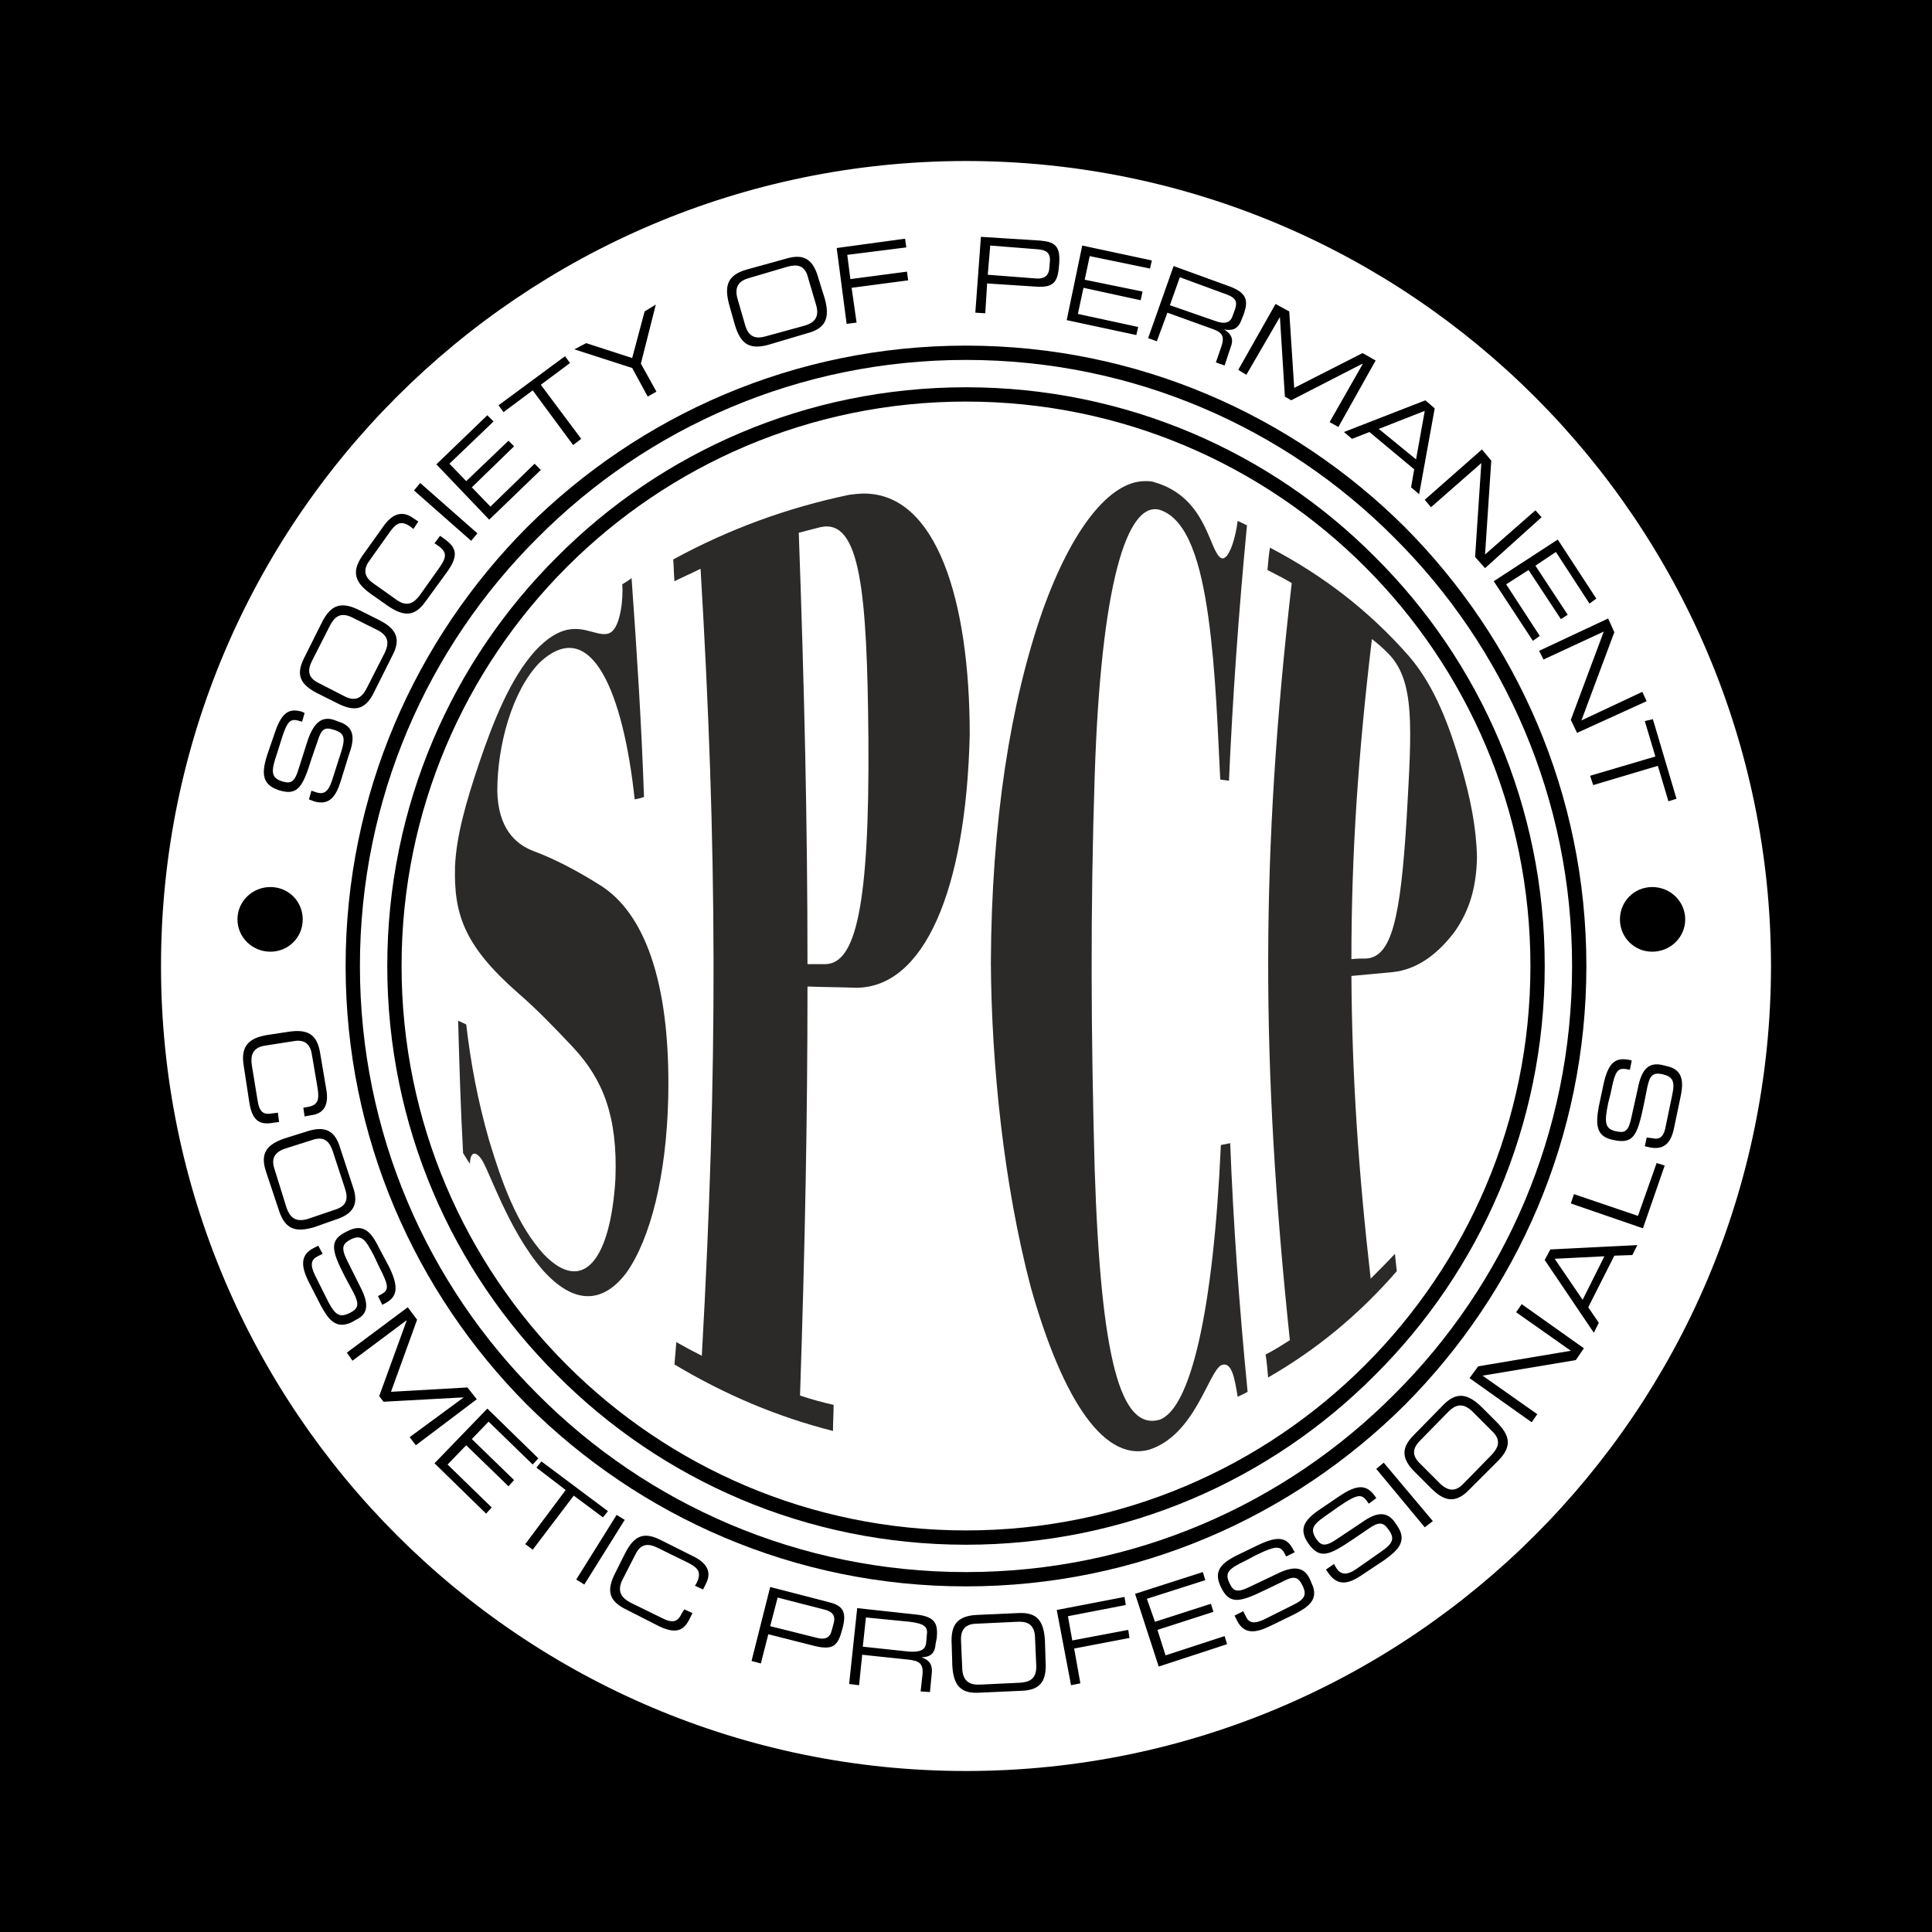
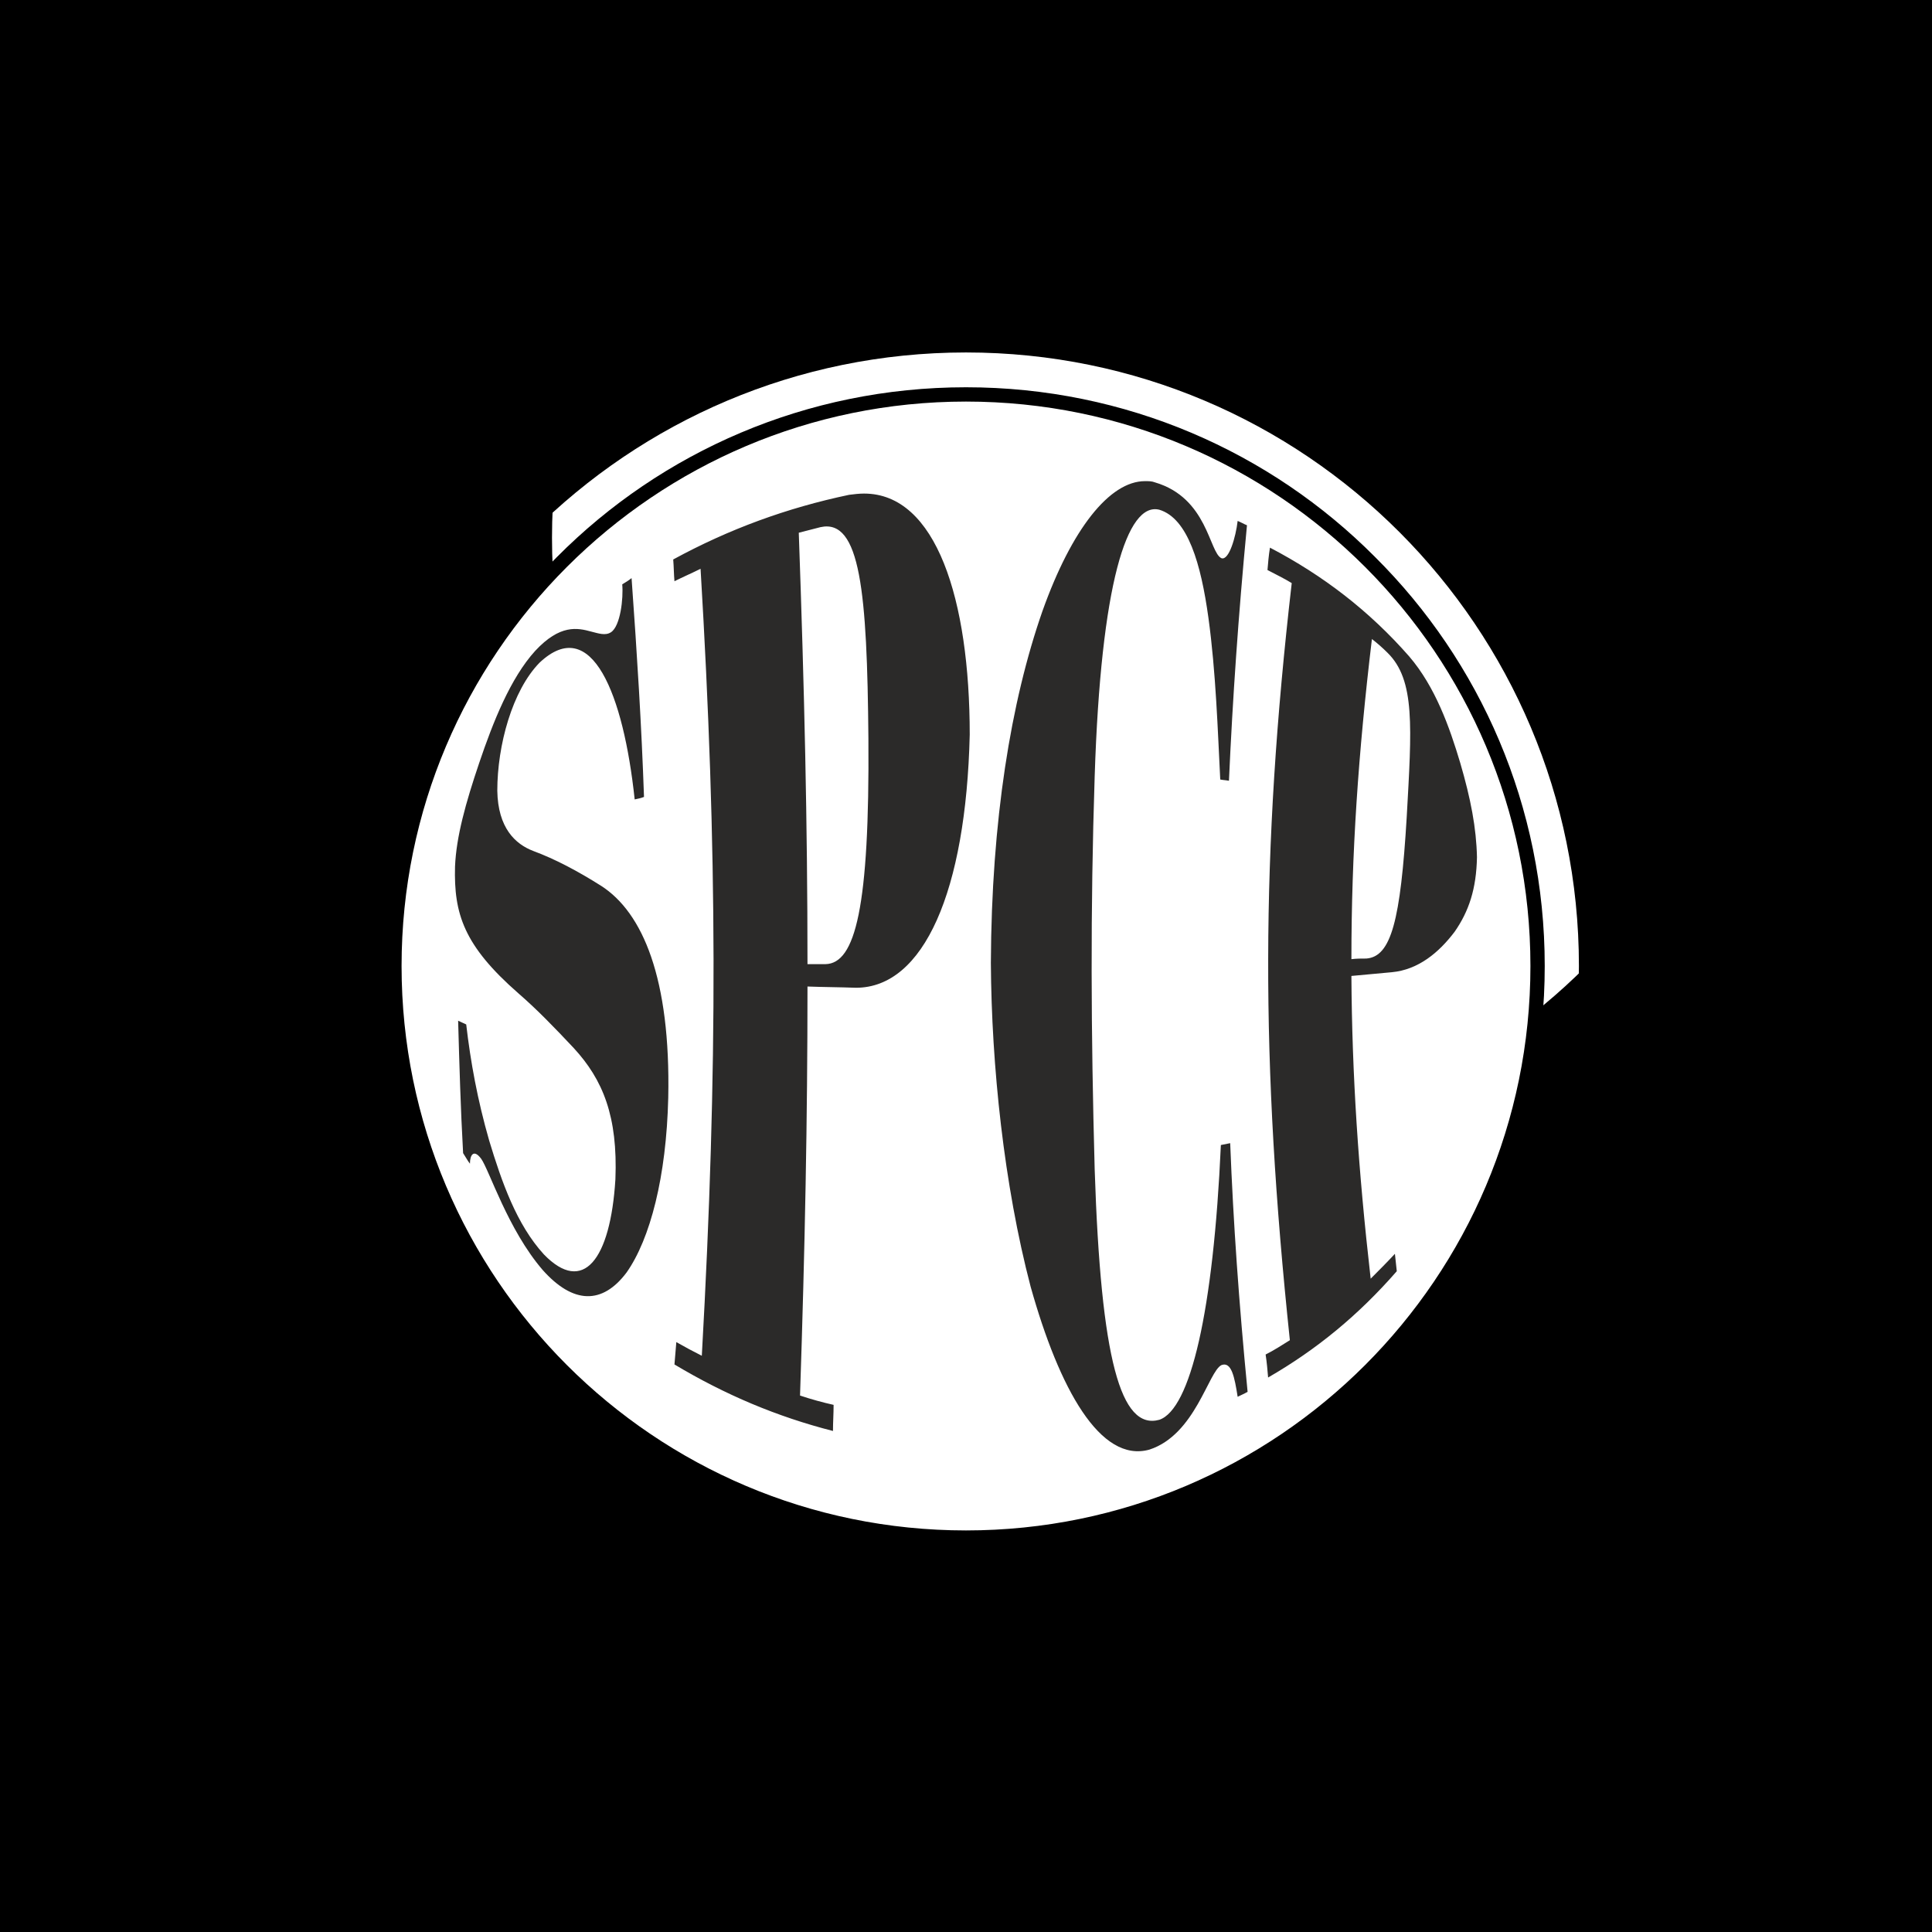
<svg xmlns="http://www.w3.org/2000/svg" xml:space="preserve" width="600px" height="600px" version="1.1" style="shape-rendering:geometricPrecision; text-rendering:geometricPrecision; image-rendering:optimizeQuality; fill-rule:evenodd; clip-rule:evenodd" viewBox="0 0 31.08 31.08">
  <defs>
    <style type="text/css">
   
    .fil4 {fill:#2B2A29}
    .fil0 {fill:black}
    .fil3 {fill:white}
    .fil2 {fill:black;fill-rule:nonzero}
    .fil1 {fill:white;fill-rule:nonzero}
   
  </style>
  </defs>
  <g id="Layer_x0020_1">
    <g id="_3045926769248">
      <rect class="fil0" width="31.08" height="31.08" />
      <g>
-         <path class="fil1" d="M28.49 15.55c-0.01,7.14 -5.8,12.94 -12.95,12.94l0 0c-7.15,0 -12.95,-5.8 -12.95,-12.95 0,-7.15 5.79,-12.94 12.94,-12.95l0.02 0c7.14,0.01 12.93,5.8 12.94,12.94l0 0.02z" />
        <path class="fil1" d="M25.4 15.54c0,5.45 -4.41,9.86 -9.86,9.86 -5.45,0 -9.87,-4.41 -9.87,-9.86 0,-5.45 4.42,-9.87 9.87,-9.87 5.45,0 9.86,4.42 9.86,9.87z" />
-         <path class="fil2" d="M25.52 15.54c0,2.76 -1.12,5.25 -2.92,7.06 -1.81,1.8 -4.3,2.92 -7.06,2.92 -2.76,0 -5.25,-1.12 -7.06,-2.92 -1.8,-1.81 -2.92,-4.3 -2.92,-7.06 0,-2.76 1.12,-5.25 2.92,-7.06 1.81,-1.8 4.3,-2.92 7.06,-2.92 2.76,0 5.25,1.12 7.06,2.92 1.8,1.81 2.92,4.3 2.92,7.06zm-3.09 6.89c1.77,-1.76 2.86,-4.2 2.86,-6.89 0,-2.69 -1.09,-5.13 -2.86,-6.89 -1.76,-1.77 -4.2,-2.86 -6.89,-2.86 -2.69,0 -5.13,1.09 -6.89,2.86 -1.77,1.76 -2.86,4.2 -2.86,6.89 0,2.69 1.09,5.13 2.86,6.89 1.76,1.77 4.2,2.86 6.89,2.86 2.69,0 5.13,-1.09 6.89,-2.86z" />
+         <path class="fil2" d="M25.52 15.54c0,2.76 -1.12,5.25 -2.92,7.06 -1.81,1.8 -4.3,2.92 -7.06,2.92 -2.76,0 -5.25,-1.12 -7.06,-2.92 -1.8,-1.81 -2.92,-4.3 -2.92,-7.06 0,-2.76 1.12,-5.25 2.92,-7.06 1.81,-1.8 4.3,-2.92 7.06,-2.92 2.76,0 5.25,1.12 7.06,2.92 1.8,1.81 2.92,4.3 2.92,7.06zc1.77,-1.76 2.86,-4.2 2.86,-6.89 0,-2.69 -1.09,-5.13 -2.86,-6.89 -1.76,-1.77 -4.2,-2.86 -6.89,-2.86 -2.69,0 -5.13,1.09 -6.89,2.86 -1.77,1.76 -2.86,4.2 -2.86,6.89 0,2.69 1.09,5.13 2.86,6.89 1.76,1.77 4.2,2.86 6.89,2.86 2.69,0 5.13,-1.09 6.89,-2.86z" />
        <path class="fil3" d="M6.34 15.54c0,5.08 4.12,9.19 9.2,9.19l0 0c5.08,0 9.19,-4.11 9.19,-9.19 0,-5.08 -4.11,-9.2 -9.19,-9.2l0 0c-5.08,0 -9.2,4.12 -9.2,9.2l0 0z" />
        <path class="fil2" d="M24.85 15.54c0,2.57 -1.04,4.9 -2.73,6.58 -1.68,1.69 -4.01,2.73 -6.58,2.73 -2.57,0 -4.9,-1.04 -6.58,-2.73 -1.69,-1.68 -2.73,-4.01 -2.73,-6.58 0,-2.57 1.04,-4.9 2.73,-6.58 1.68,-1.69 4.01,-2.73 6.58,-2.73 2.57,0 4.9,1.04 6.58,2.73 1.69,1.68 2.73,4.01 2.73,6.58zm-2.89 6.42c1.64,-1.64 2.66,-3.91 2.66,-6.42 0,-2.51 -1.02,-4.78 -2.66,-6.42 -1.64,-1.64 -3.91,-2.66 -6.42,-2.66 -2.51,0 -4.78,1.02 -6.42,2.66 -1.64,1.64 -2.66,3.91 -2.66,6.42 0,2.51 1.02,4.78 2.66,6.42 1.64,1.64 3.91,2.66 6.42,2.66 2.51,0 4.78,-1.02 6.42,-2.66z" />
        <path class="fil4" d="M20.39 9.17c0.13,0.07 0.26,0.13 0.39,0.21l0 0c-0.5,4.35 -0.5,7.71 -0.03,12.18l0 0c-0.13,0.08 -0.25,0.16 -0.39,0.23l0 0c0.02,0.13 0.03,0.25 0.04,0.37l0 0c0.78,-0.45 1.45,-1 2.07,-1.71l0 0c-0.01,-0.1 -0.02,-0.18 -0.03,-0.28l0 0c-0.13,0.14 -0.26,0.27 -0.39,0.4l0 0c-0.2,-1.75 -0.3,-3.28 -0.31,-4.87l0 0c0.22,-0.02 0.43,-0.04 0.65,-0.06l0 0c0.43,-0.04 0.76,-0.32 1.01,-0.65l0 0c0.23,-0.33 0.35,-0.69 0.36,-1.2 -0.01,-0.47 -0.1,-0.94 -0.27,-1.52l0 0c-0.17,-0.57 -0.4,-1.22 -0.82,-1.71l0 0c-0.64,-0.73 -1.38,-1.3 -2.24,-1.75l0 0c-0.02,0.12 -0.03,0.24 -0.04,0.36zm1.68 1.11c0.09,0.07 0.17,0.14 0.25,0.22l0 0c0.45,0.44 0.39,1.2 0.31,2.64l0 0c-0.1,1.67 -0.25,2.25 -0.65,2.28l0 0c-0.08,0 -0.16,0 -0.24,0.01l0 0c0,-1.7 0.11,-3.31 0.33,-5.15l0 0zm-5.3 -0.45c-0.51,1.46 -0.82,3.37 -0.83,5.66l0 0c0.01,1.65 0.21,3.57 0.64,5.21l0 0c0.46,1.64 1.12,2.84 1.91,2.62l0 0c0.74,-0.24 0.95,-1.26 1.16,-1.36l0 0c0.16,-0.06 0.21,0.19 0.26,0.51l0 0c0.06,-0.03 0.11,-0.05 0.16,-0.08 -0.14,-1.44 -0.23,-2.72 -0.28,-4l0 0c-0.05,0.01 -0.1,0.02 -0.15,0.03l0 0c-0.12,2.68 -0.49,4.25 -0.99,4.42l0 0c-0.62,0.17 -0.94,-0.96 -1.04,-4.03l0 0c-0.06,-2.2 -0.07,-4.17 0,-6.32l0 0c0.1,-3.1 0.52,-4.42 1.04,-4.29l0 0c0.46,0.14 0.67,0.87 0.79,1.74l0 0c0.12,0.87 0.15,1.82 0.19,2.6l0 0c0.05,0.01 0.09,0.01 0.14,0.02l0 0c0.06,-1.33 0.15,-2.64 0.29,-4.11l0 0c-0.05,-0.02 -0.1,-0.05 -0.15,-0.07l0 0c-0.03,0.26 -0.14,0.64 -0.26,0.6l0 0c-0.2,-0.09 -0.22,-0.97 -1.07,-1.22l0 0c-0.05,-0.02 -0.1,-0.02 -0.16,-0.02l0 0c-0.57,0 -1.18,0.77 -1.65,2.09l0 0zm-2.87 -1.89l0 0c-0.08,0 -0.16,0.01 -0.24,0.02 -1,0.21 -1.93,0.55 -2.83,1.04l0 0c0.01,0.12 0.01,0.24 0.02,0.35l0 0c0.14,-0.07 0.28,-0.13 0.42,-0.2l0 0c0.27,4.53 0.28,8.01 0.02,12.66l0 0c-0.14,-0.07 -0.27,-0.14 -0.41,-0.22l0 0c-0.01,0.12 -0.02,0.24 -0.03,0.36l0 0c0.82,0.49 1.65,0.84 2.55,1.07l0 0c0,-0.14 0.01,-0.27 0.01,-0.42l0 0c-0.18,-0.04 -0.36,-0.09 -0.54,-0.15l0 0c0.08,-2.4 0.12,-4.46 0.12,-6.58l0 0c0.26,0.01 0.51,0.01 0.78,0.02l0 0c1.09,0 1.77,-1.55 1.83,-4.07l0 0c0,-2.18 -0.54,-3.88 -1.7,-3.88zm-0.91 7.57c0,-2.26 -0.05,-4.41 -0.14,-6.94l0 0c0.12,-0.03 0.23,-0.06 0.35,-0.09l0 0c0.64,-0.14 0.75,1.04 0.77,3.4l0 0c0.02,2.72 -0.21,3.62 -0.69,3.63l0 0c-0.1,0 -0.19,0 -0.29,0l0 0zm-2.98 -6.11c0.02,0.23 -0.03,0.67 -0.18,0.77l0 0c-0.09,0.06 -0.2,0.02 -0.32,-0.01l0 0c-0.22,-0.06 -0.5,-0.12 -0.9,0.31l0 0c-0.4,0.44 -0.68,1.15 -0.9,1.8l0 0c-0.22,0.65 -0.37,1.19 -0.39,1.67l0 0c-0.02,0.76 0.14,1.27 1.02,2.04l0 0c0.3,0.26 0.58,0.55 0.89,0.88l0 0c0.47,0.51 0.71,1.1 0.67,2.11l0 0c-0.08,1.3 -0.52,1.86 -1.15,1.21l0 0c-0.44,-0.48 -0.68,-1.17 -0.88,-1.83l0 0c-0.19,-0.66 -0.3,-1.27 -0.37,-1.87l0 0c-0.04,-0.02 -0.09,-0.04 -0.13,-0.06l0 0c0.02,0.72 0.04,1.41 0.08,2.13l0 0c0.04,0.06 0.07,0.12 0.11,0.17l0 0c0,-0.14 0.06,-0.24 0.18,-0.08l0 0c0.13,0.18 0.43,1.14 0.99,1.79l0 0c0.49,0.55 0.96,0.56 1.35,0.04l0 0c0.38,-0.54 0.64,-1.54 0.67,-2.81l0 0c0.04,-1.92 -0.41,-2.98 -1.08,-3.41l0 0c-0.38,-0.24 -0.74,-0.43 -1.09,-0.56l0 0c-0.29,-0.11 -0.57,-0.37 -0.58,-0.97l0 0c0,-0.73 0.24,-1.61 0.68,-2.06l0 0c0.84,-0.79 1.35,0.51 1.53,2.2l0 0c0.05,-0.01 0.1,-0.02 0.15,-0.04l0 0c-0.04,-1.15 -0.11,-2.27 -0.2,-3.52 -0.05,0.04 -0.1,0.07 -0.15,0.1l0 0z" />
        <path class="fil2" d="M4.97 12.86l0.04 -0.14 0.09 0.03c0.11,0.03 0.18,-0.01 0.24,-0.19l0.15 -0.47c0.07,-0.22 0.05,-0.3 -0.12,-0.35 -0.15,-0.05 -0.2,-0.01 -0.26,0.18l-0.1 0.29c-0.14,0.45 -0.22,0.6 -0.53,0.5 -0.26,-0.09 -0.28,-0.26 -0.18,-0.57l0.11 -0.32c0.12,-0.37 0.24,-0.43 0.45,-0.37l0.04 0.02 -0.04 0.14c-0.19,-0.06 -0.23,-0.05 -0.35,0.34l-0.05 0.16c-0.1,0.29 -0.11,0.4 0.08,0.46 0.14,0.04 0.2,0.02 0.27,-0.22l0.14 -0.44c0.1,-0.29 0.23,-0.39 0.42,-0.33l0.08 0.03c0.29,0.09 0.24,0.32 0.16,0.54l-0.13 0.42c-0.07,0.22 -0.17,0.4 -0.43,0.32l-0.08 -0.03zm0.69 -2.93c-0.19,-0.09 -0.28,0 -0.35,0.13l-0.29 0.57c-0.07,0.14 -0.08,0.27 0.11,0.36l0.41 0.21c0.19,0.1 0.29,0.01 0.36,-0.13l0.29 -0.57c0.06,-0.13 0.08,-0.26 -0.11,-0.36l-0.42 -0.21zm-0.54 1.23c-0.28,-0.14 -0.37,-0.29 -0.23,-0.57l0.3 -0.6c0.15,-0.28 0.32,-0.31 0.6,-0.17l0.3 0.15c0.28,0.14 0.37,0.3 0.22,0.58l-0.3 0.6c-0.14,0.28 -0.32,0.3 -0.59,0.16l-0.3 -0.15zm0.84 -1.61c-0.25,-0.18 -0.31,-0.35 -0.13,-0.61l0.35 -0.49c0.17,-0.23 0.33,-0.21 0.46,-0.12l0.09 0.06 -0.08 0.12 -0.05 -0.04c-0.17,-0.12 -0.25,-0.02 -0.33,0.09l-0.32 0.45c-0.09,0.12 -0.12,0.25 0.05,0.37l0.38 0.27c0.17,0.12 0.28,0.05 0.37,-0.07l0.32 -0.45c0.12,-0.17 0.12,-0.25 -0.02,-0.35l-0.06 -0.04 0.09 -0.12 0.07 0.05c0.18,0.13 0.24,0.25 0.05,0.52l-0.35 0.48c-0.18,0.26 -0.36,0.25 -0.62,0.07l-0.27 -0.19zm0.7 -1.66l0.1 -0.12 0.92 0.81 -0.1 0.12 -0.92 -0.81zm0.36 -0.42l0.82 -0.79 0.1 0.1 -0.71 0.68 0.27 0.28 0.68 -0.65 0.09 0.09 -0.68 0.66 0.3 0.31 0.71 -0.69 0.1 0.1 -0.83 0.8 -0.85 -0.89zm1.55 -1.19l-0.47 0.35 -0.08 -0.11 1.07 -0.79 0.08 0.11 -0.47 0.35 0.65 0.87 -0.13 0.1 -0.65 -0.88zm1.6 -0.36l-0.93 -0.3 0.19 -0.1 0.74 0.24 0.2 -0.75 0.18 -0.11 -0.24 0.95 0.25 0.45 -0.14 0.08 -0.25 -0.46zm2.83 -1.45c-0.05,-0.21 -0.18,-0.22 -0.33,-0.18l-0.61 0.18c-0.15,0.04 -0.25,0.12 -0.2,0.32l0.13 0.45c0.06,0.2 0.19,0.21 0.33,0.17l0.62 -0.17c0.14,-0.04 0.25,-0.12 0.19,-0.33l-0.13 -0.44zm-1.27 0.43c-0.08,-0.3 -0.03,-0.47 0.27,-0.56l0.65 -0.18c0.3,-0.09 0.44,0.03 0.52,0.33l0.1 0.32c0.08,0.3 0.02,0.47 -0.28,0.55l-0.64 0.19c-0.31,0.08 -0.44,-0.03 -0.53,-0.33l-0.09 -0.32zm1.73 -0.91l1.1 -0.15 0.02 0.14 -0.95 0.12 0.05 0.39 0.91 -0.12 0.02 0.14 -0.91 0.12 0.08 0.56 -0.16 0.02 -0.16 -1.22zm3.43 0.21c0.01,-0.14 -0.07,-0.18 -0.2,-0.19l-0.76 -0.06 -0.04 0.47 0.78 0.06c0.12,0.01 0.2,-0.04 0.21,-0.16l0.01 -0.12zm-1.11 -0.39l0.95 0.06c0.22,0.02 0.33,0.07 0.31,0.36 -0.02,0.27 -0.05,0.41 -0.39,0.38l-0.77 -0.05 -0.03 0.48 -0.16 -0.01 0.09 -1.22zm1.63 0.14l1.12 0.24 -0.03 0.13 -0.97 -0.2 -0.08 0.38 0.93 0.19 -0.03 0.14 -0.92 -0.2 -0.09 0.42 0.97 0.21 -0.03 0.13 -1.12 -0.24 0.25 -1.2zm2.13 1.21c0.16,0.06 0.25,0.04 0.29,-0.08l0.04 -0.11c0.04,-0.13 0.01,-0.19 -0.21,-0.26l-0.68 -0.25 -0.16 0.45 0.72 0.25zm-0.66 -0.88l0.88 0.32c0.31,0.11 0.32,0.24 0.25,0.45l-0.04 0.1c-0.06,0.16 -0.16,0.17 -0.28,0.15l0 0c0.14,0.08 0.15,0.18 0.11,0.28l-0.1 0.3 -0.14 -0.05 0.09 -0.26c0.06,-0.18 -0.01,-0.23 -0.15,-0.28l-0.72 -0.26 -0.17 0.46 -0.14 -0.05 0.41 -1.16zm1.64 0.61l0.22 0.12 0.08 1.23 1.1 -0.56 0.21 0.12 -0.6 1.07 -0.14 -0.08 0.53 -0.93 0 -0.01 -1.15 0.59 -0.1 -0.06 -0.08 -1.28 0 0 -0.54 0.93 -0.13 -0.08 0.6 -1.06zm2.4 1.72l-0.74 0.29 0.6 0.49 0.14 -0.78zm0.01 -0.17l0.15 0.13 -0.25 1.38 -0.13 -0.11 0.05 -0.29 -0.72 -0.6 -0.28 0.11 -0.13 -0.11 1.31 -0.51zm0.91 0.79l0.15 0.18 -0.1 1.51 0.81 -0.71 0.1 0.11 -0.91 0.82 -0.16 -0.18 0.1 -1.51 -0.81 0.71 -0.1 -0.12 0.92 -0.81zm1.22 1.45l0.62 0.95 -0.11 0.08 -0.54 -0.83 -0.33 0.22 0.52 0.79 -0.11 0.07 -0.52 -0.79 -0.36 0.23 0.54 0.83 -0.11 0.08 -0.63 -0.96 1.03 -0.67zm0.81 1.27l0.1 0.22 -0.53 1.42 0.98 -0.46 0.07 0.15 -1.12 0.51 -0.1 -0.21 0.53 -1.42 -0.97 0.45 -0.07 -0.14 1.11 -0.52zm0.76 2.22l-0.17 -0.57 0.13 -0.03 0.38 1.28 -0.13 0.04 -0.17 -0.57 -1.04 0.31 -0.05 -0.15 1.05 -0.31zm0.48 2.62c0,0.29 -0.24,0.52 -0.53,0.52 -0.29,0 -0.52,-0.23 -0.52,-0.52 0,-0.29 0.23,-0.52 0.52,-0.52 0.29,0 0.53,0.23 0.53,0.52zm-22.48 1.81c0.31,-0.05 0.47,0.03 0.52,0.34l0.1 0.59c0.05,0.29 -0.08,0.39 -0.24,0.41l-0.11 0.02 -0.02 -0.14 0.06 -0.01c0.2,-0.03 0.19,-0.15 0.17,-0.3l-0.09 -0.53c-0.02,-0.15 -0.09,-0.27 -0.3,-0.23l-0.45 0.07c-0.21,0.03 -0.24,0.16 -0.22,0.31l0.09 0.55c0.03,0.21 0.09,0.26 0.25,0.23l0.08 -0.01 0.02 0.15 -0.08 0.01c-0.22,0.04 -0.35,-0.01 -0.4,-0.33l-0.09 -0.59c-0.05,-0.31 0.08,-0.44 0.38,-0.49l0.33 -0.05zm0.76 2.86c0.2,-0.06 0.21,-0.19 0.16,-0.34l-0.2 -0.61c-0.05,-0.14 -0.13,-0.24 -0.33,-0.17l-0.44 0.14c-0.2,0.07 -0.21,0.2 -0.16,0.34l0.19 0.61c0.05,0.14 0.13,0.24 0.34,0.18l0.44 -0.15zm-0.48 -1.25c0.29,-0.1 0.47,-0.05 0.56,0.25l0.21 0.64c0.1,0.29 -0.01,0.44 -0.31,0.53l-0.31 0.11c-0.3,0.09 -0.47,0.04 -0.57,-0.26l-0.21 -0.63c-0.1,-0.3 0.01,-0.44 0.31,-0.54l0.32 -0.1zm0.21 1.83l0.07 0.13 -0.08 0.04c-0.1,0.05 -0.13,0.13 -0.04,0.31l0.22 0.44c0.11,0.2 0.18,0.24 0.34,0.16 0.14,-0.07 0.15,-0.14 0.06,-0.32l-0.14 -0.26c-0.22,-0.43 -0.26,-0.59 0.03,-0.73 0.25,-0.13 0.38,-0.02 0.52,0.27l0.16 0.3c0.17,0.35 0.12,0.49 -0.07,0.59l-0.04 0.02 -0.07 -0.14c0.18,-0.09 0.2,-0.12 0.01,-0.49l-0.07 -0.15c-0.14,-0.27 -0.2,-0.36 -0.38,-0.27 -0.13,0.07 -0.16,0.13 -0.05,0.35l0.21 0.42c0.14,0.27 0.12,0.43 -0.07,0.52l-0.07 0.04c-0.27,0.13 -0.39,-0.07 -0.5,-0.27l-0.2 -0.39c-0.1,-0.21 -0.15,-0.41 0.08,-0.53l0.08 -0.04zm1.44 0.99l0.15 0.2 -0.42 1.16 1.23 -0.07 0.15 0.19 -0.98 0.74 -0.1 -0.13 0.87 -0.64 -0.01 0 -1.28 0.07 -0.07 -0.09 0.44 -1.21 0 -0.01 -0.87 0.65 -0.09 -0.13 0.98 -0.73zm1.28 1.63l0.82 0.8 -0.09 0.1 -0.71 -0.69 -0.27 0.28 0.68 0.66 -0.09 0.1 -0.68 -0.66 -0.3 0.31 0.71 0.69 -0.09 0.1 -0.83 -0.81 0.85 -0.88zm1.26 1.31l-0.47 -0.36 0.08 -0.1 1.07 0.8 -0.08 0.1 -0.47 -0.35 -0.66 0.87 -0.12 -0.09 0.65 -0.87zm0.82 0.4l0.13 0.08 -0.65 1.04 -0.13 -0.08 0.65 -1.04zm0.13 0.63c0.14,-0.28 0.29,-0.37 0.57,-0.23l0.54 0.27c0.26,0.13 0.27,0.29 0.2,0.43l-0.05 0.1 -0.13 -0.06 0.03 -0.05c0.09,-0.19 -0.01,-0.25 -0.14,-0.32l-0.49 -0.24c-0.14,-0.07 -0.27,-0.08 -0.36,0.11l-0.21 0.41c-0.09,0.19 0,0.29 0.13,0.36l0.49 0.24c0.19,0.1 0.27,0.08 0.34,-0.07l0.04 -0.06 0.13 0.06 -0.04 0.08c-0.09,0.19 -0.21,0.27 -0.5,0.13l-0.53 -0.27c-0.29,-0.14 -0.31,-0.32 -0.17,-0.59l0.15 -0.3zm3.36 1.12c0.04,-0.14 -0.03,-0.2 -0.16,-0.23l-0.74 -0.19 -0.12 0.46 0.76 0.19c0.12,0.03 0.2,0 0.23,-0.12l0.03 -0.11zm-1.02 -0.59l0.93 0.24c0.2,0.05 0.31,0.12 0.24,0.4 -0.07,0.27 -0.12,0.39 -0.45,0.31l-0.75 -0.19 -0.12 0.47 -0.15 -0.04 0.3 -1.19zm2.24 1.04c0.18,0.01 0.26,-0.03 0.27,-0.15l0.01 -0.12c0.02,-0.13 -0.04,-0.18 -0.27,-0.21l-0.71 -0.07 -0.05 0.47 0.75 0.08zm-0.84 -0.7l0.92 0.1c0.34,0.03 0.38,0.15 0.36,0.38l-0.02 0.1c-0.01,0.17 -0.11,0.21 -0.23,0.21l0 0c0.15,0.05 0.18,0.14 0.17,0.25l-0.03 0.31 -0.15 -0.01 0.03 -0.27c0.02,-0.19 -0.07,-0.22 -0.21,-0.24l-0.76 -0.08 -0.05 0.49 -0.16 -0.02 0.13 -1.22zm2.86 0.46c-0.01,-0.21 -0.14,-0.25 -0.29,-0.24l-0.64 0.03c-0.15,0 -0.27,0.06 -0.26,0.27l0.02 0.46c0.01,0.21 0.14,0.26 0.29,0.25l0.64 -0.03c0.15,-0.01 0.27,-0.06 0.26,-0.28l-0.02 -0.46zm-1.34 0.13c-0.02,-0.31 0.08,-0.46 0.39,-0.48l0.67 -0.03c0.32,-0.02 0.42,0.13 0.44,0.44l0.01 0.33c0.02,0.31 -0.07,0.47 -0.39,0.48l-0.67 0.03c-0.31,0.02 -0.42,-0.12 -0.44,-0.43l-0.01 -0.34zm1.69 -0.56l1.09 -0.21 0.02 0.13 -0.93 0.18 0.07 0.39 0.9 -0.17 0.02 0.13 -0.89 0.17 0.1 0.56 -0.15 0.03 -0.23 -1.21zm1.26 -0.26l1.09 -0.35 0.04 0.13 -0.94 0.3 0.13 0.37 0.9 -0.29 0.04 0.13 -0.9 0.29 0.13 0.41 0.95 -0.31 0.04 0.13 -1.1 0.36 -0.38 -1.17zm1.6 0.35l0.14 -0.07 0.04 0.08c0.05,0.11 0.13,0.13 0.3,0.05l0.44 -0.22c0.21,-0.1 0.25,-0.17 0.17,-0.33 -0.07,-0.14 -0.14,-0.15 -0.31,-0.06l-0.27 0.13c-0.43,0.21 -0.59,0.25 -0.73,-0.04 -0.12,-0.25 -0.01,-0.38 0.28,-0.52l0.31 -0.15c0.35,-0.17 0.48,-0.12 0.58,0.08l0.02 0.03 -0.14 0.07c-0.08,-0.17 -0.12,-0.2 -0.49,-0.02l-0.15 0.08c-0.27,0.13 -0.36,0.19 -0.27,0.37 0.06,0.13 0.12,0.16 0.34,0.05l0.42 -0.2c0.28,-0.14 0.44,-0.11 0.53,0.08l0.03 0.07c0.13,0.27 -0.07,0.39 -0.28,0.5l-0.39 0.19c-0.21,0.1 -0.41,0.15 -0.53,-0.09l-0.04 -0.08zm1.47 -0.74l0.13 -0.09 0.04 0.07c0.07,0.1 0.16,0.12 0.32,0.01l0.4 -0.28c0.19,-0.13 0.22,-0.21 0.12,-0.35 -0.09,-0.13 -0.16,-0.13 -0.32,-0.02l-0.25 0.17c-0.4,0.27 -0.54,0.33 -0.73,0.06 -0.15,-0.23 -0.06,-0.37 0.21,-0.55l0.28 -0.19c0.32,-0.22 0.46,-0.19 0.59,-0.01l0.02 0.03 -0.12 0.09c-0.11,-0.16 -0.15,-0.18 -0.49,0.05l-0.14 0.1c-0.25,0.17 -0.33,0.24 -0.22,0.41 0.08,0.12 0.15,0.14 0.35,0l0.39 -0.26c0.25,-0.18 0.41,-0.17 0.53,0l0.04 0.06c0.17,0.25 -0.01,0.4 -0.2,0.54l-0.36 0.24c-0.19,0.13 -0.38,0.21 -0.54,-0.01l-0.05 -0.07zm0.81 -1.62l0.12 -0.1 0.79 0.94 -0.13 0.1 -0.78 -0.94zm1.54 -0.93c-0.16,-0.15 -0.28,-0.09 -0.38,0.01l-0.45 0.46c-0.11,0.11 -0.16,0.23 0,0.38l0.32 0.32c0.16,0.15 0.28,0.1 0.38,-0.01l0.45 -0.46c0.1,-0.11 0.16,-0.23 0,-0.38l-0.32 -0.32zm-0.9 1c-0.22,-0.21 -0.26,-0.39 -0.04,-0.61l0.47 -0.48c0.22,-0.23 0.4,-0.19 0.62,0.02l0.24 0.24c0.22,0.22 0.26,0.39 0.04,0.62l-0.47 0.47c-0.22,0.23 -0.4,0.2 -0.62,-0.02l-0.24 -0.24zm0.86 -1.53l0.14 -0.19 1.49 -0.25 -0.88 -0.62 0.09 -0.13 1 0.71 -0.13 0.19 -1.5 0.25 0.88 0.62 -0.09 0.13 -1 -0.71zm1.37 -1.92l0.45 0.66 0.35 -0.7 -0.8 0.04zm-0.16 0.02l0.09 -0.17 1.4 -0.07 -0.08 0.16 -0.29 0.01 -0.42 0.83 0.17 0.25 -0.08 0.16 -0.79 -1.17zm0.42 -0.91l0.05 -0.15 1.03 0.35 0.3 -0.85 0.13 0.04 -0.35 1.01 -1.16 -0.4zm1.19 -0.92l0.03 -0.14 0.09 0.01c0.12,0.03 0.19,-0.02 0.22,-0.21l0.1 -0.48c0.05,-0.23 0.01,-0.3 -0.16,-0.34 -0.15,-0.03 -0.2,0.02 -0.24,0.21l-0.06 0.3c-0.1,0.47 -0.16,0.62 -0.48,0.55 -0.27,-0.05 -0.3,-0.22 -0.24,-0.54l0.07 -0.33c0.08,-0.39 0.2,-0.46 0.42,-0.42l0.04 0.01 -0.03 0.15c-0.19,-0.04 -0.23,-0.03 -0.31,0.38l-0.04 0.16c-0.06,0.3 -0.06,0.41 0.13,0.45 0.15,0.03 0.2,0 0.25,-0.25l0.1 -0.45c0.06,-0.3 0.17,-0.41 0.38,-0.37l0.08 0.02c0.29,0.06 0.27,0.29 0.22,0.52l-0.09 0.43c-0.04,0.22 -0.12,0.41 -0.39,0.36l-0.09 -0.02zm-21.59 -3.65c0,0.29 -0.23,0.52 -0.52,0.52 -0.29,0 -0.53,-0.23 -0.53,-0.52 0,-0.29 0.24,-0.52 0.53,-0.52 0.29,0 0.52,0.23 0.52,0.52z" />
      </g>
    </g>
  </g>
</svg>